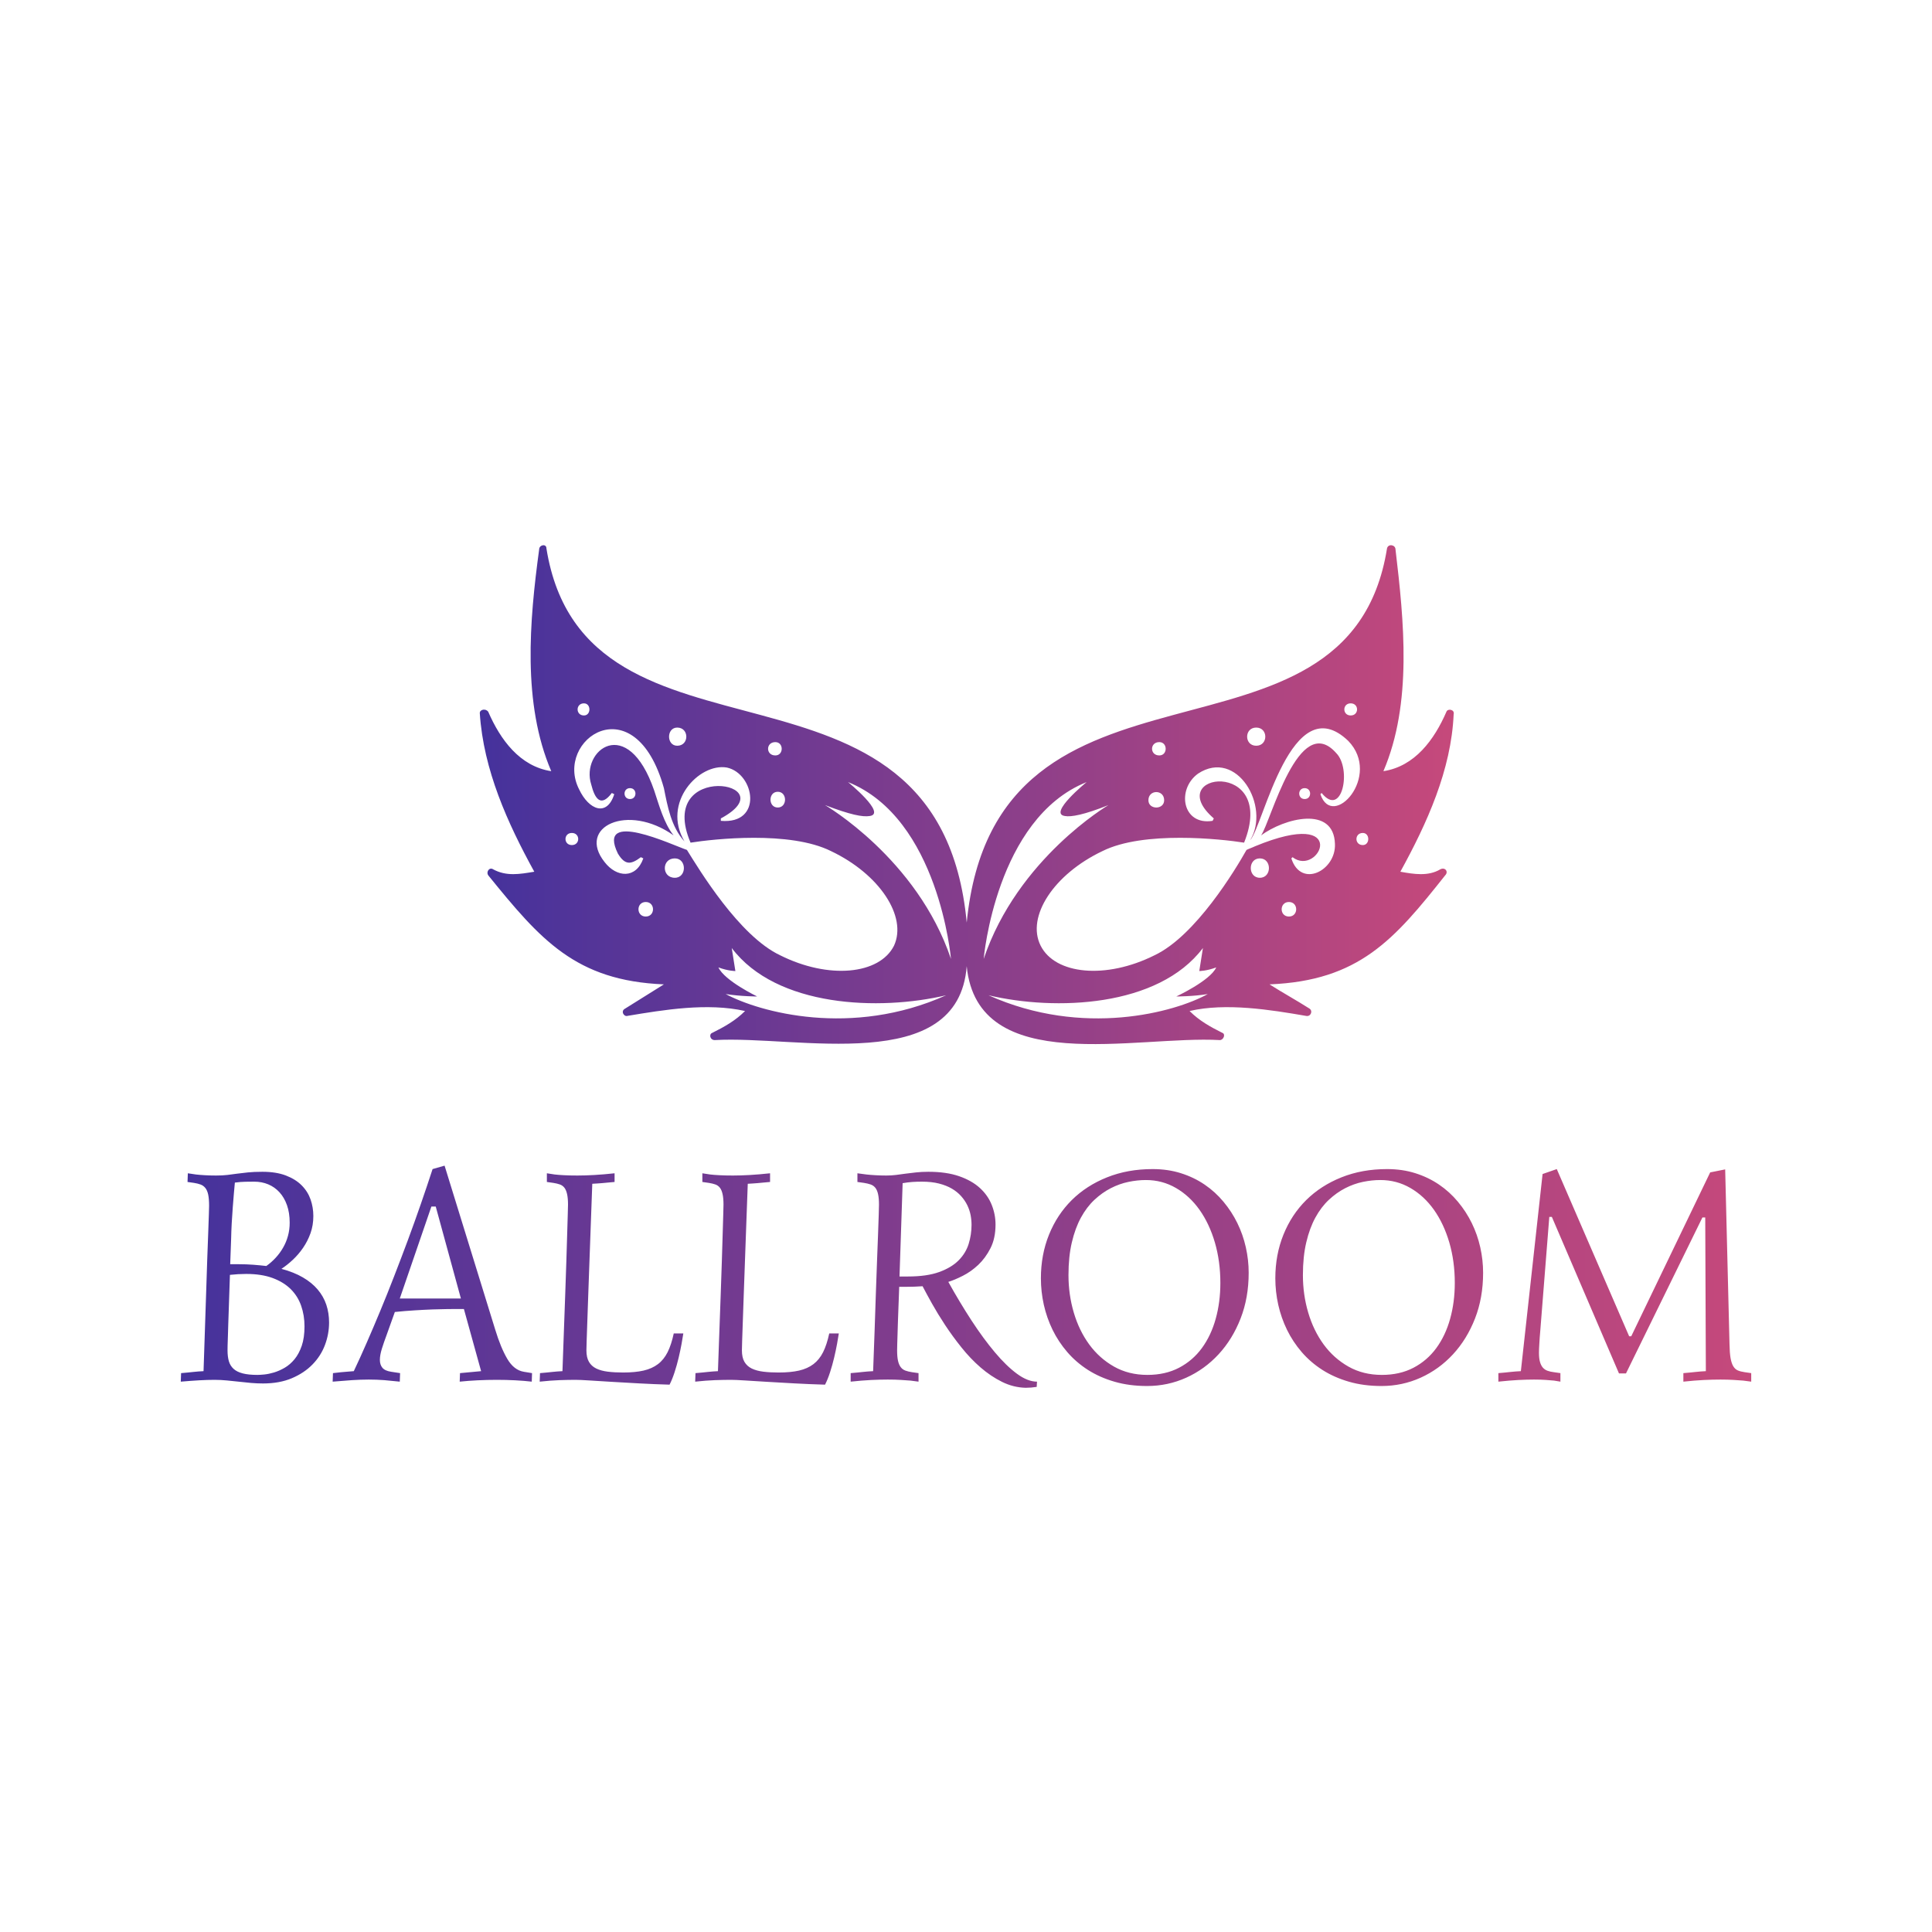
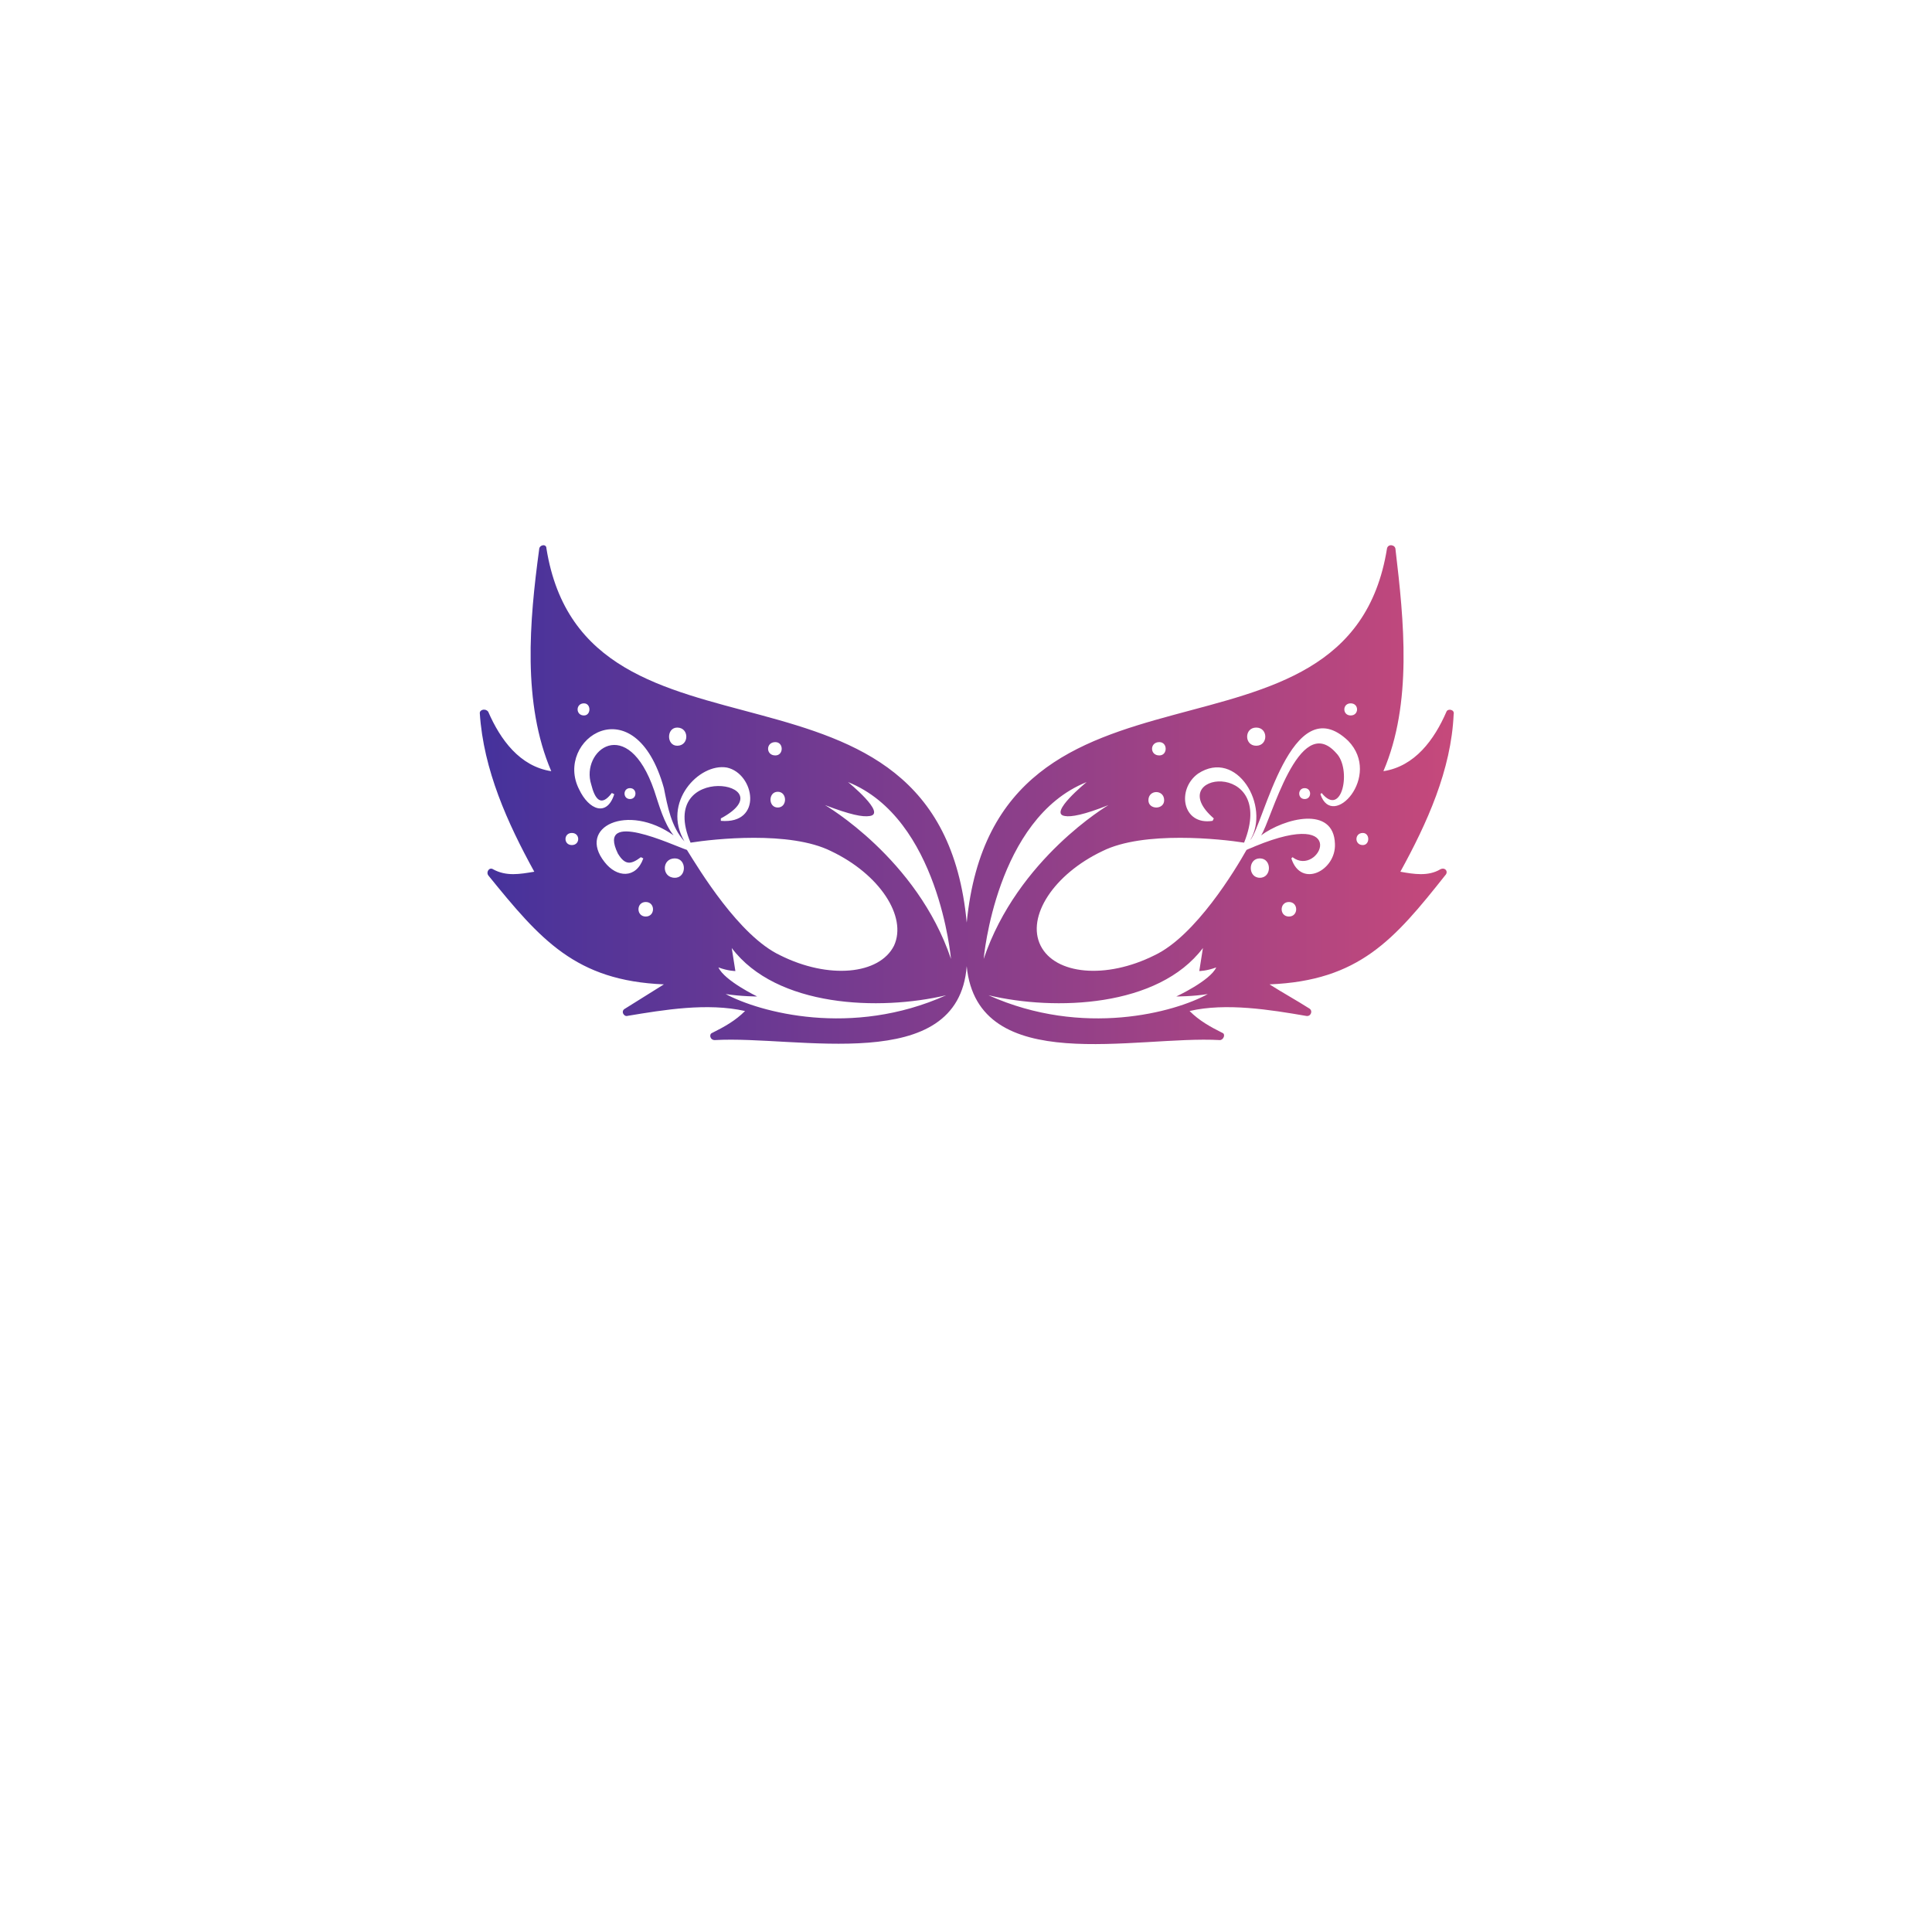
<svg xmlns="http://www.w3.org/2000/svg" width="512" height="512" viewBox="0 0 512 512" style="overflow: visible;" data-svgdocument="" id="_EoRZEoob7T3OqVCLDHCeT" class="fl-svgdocument" x="0" y="0">
  <defs id="_SD5wNixw_MtXfKJjKHLtq" transform="matrix(0.739, 0, 0, 0.739, -52.524, 182.367)" data-uid="o_f7beh321i_5">
    <linearGradient id="o_f7beh321i_3" x1="0%" y1="50%" x2="100%" y2="50%" data-uid="o_f7beh321i_6">
      <stop offset="0%" stop-color="rgb(69, 50, 156)" stop-opacity="1" data-uid="o_f7beh321i_7" />
      <stop offset="100%" stop-color="rgb(198, 73, 123)" stop-opacity="1" data-uid="o_f7beh321i_8" />
    </linearGradient>
  </defs>
  <path id="_qYdKUpxrUtZ1qapMNakHZ" d="M814 486c-10 6 -22 4 -33 2 22 -40 42 -84 44 -130 1 -4 -5 -5 -6 -2 -10 23 -26 45 -52 49 24 -56 17 -124 10 -183 0 -4 -6 -5 -7 -1 -32 200 -323 64 -347 309 -23 -245 -315 -109 -347 -309 0 -4 -6 -3 -6 1 -8 59 -14 127 10 183 -26 -4 -42 -26 -52 -49 -2 -3 -7 -2 -7 1 3 47 23 91 45 131 -12 2 -23 4 -34 -2 -3 -2 -6 2 -4 5 43 53 72 87 145 90 -11 7 -21 13 -32 20 -4 2 -1 7 2 6 30 -5 66 -11 97 -4 -8 8 -17 13 -27 18 -3 1 -2 6 2 6 68 -4 201 30 208 -61 9 92 140 57 209 61 3 0 5 -5 2 -6 -10 -5 -19 -10 -27 -18 30 -7 67 -1 96 4 4 1 6 -4 3 -6 -11 -7 -22 -13 -33 -20 74 -3 103 -37 145 -90 3 -3 0 -7 -4 -5zm-547 -51c-8 0 -8 -13 0 -13 8 0 8 13 0 13zm-2 -54c7 0 7 11 0 11 -8 0 -8 -11 0 -11zm-81 -12c10 0 10 15 0 15 -9 0 -9 -15 0 -15zm-77 -20c6 0 6 10 0 10 -7 0 -7 -10 0 -10zm-10 117c-7 0 -7 -10 0 -10 7 0 7 10 0 10zm61 59c-8 0 -8 -12 0 -12 8 0 8 12 0 12zm24 -32c-11 0 -11 -16 0 -16 10 0 10 16 0 16zm10 -23c-12 -4 -75 -34 -57 3 6 10 11 9 19 3l2 1c-6 17 -22 16 -32 3 -23 -29 19 -49 57 -22 -8 -10 -12 -25 -16 -37 -22 -64 -61 -33 -52 -5 3 12 8 19 17 7l2 1c-6 19 -21 13 -29 -4 -21 -41 46 -87 70 -1 3 15 6 32 17 44 -19 -32 12 -65 35 -61 23 5 30 47 -5 44l0 -2c56 -30 -54 -48 -25 20 19 -3 82 -10 116 7 40 19 63 54 52 78 -12 24 -54 28 -94 8 -34 -16 -67 -71 -77 -87zm-47 -51c6 0 6 9 0 9 -6 0 -6 -9 0 -9zm79 170c13 2 26 2 26 2 0 0 -27 -13 -32 -24 8 3 14 3 14 3l-3 -19c37 49 122 52 177 39 -78 35 -154 14 -182 -1zm82 -156c21 8 31 10 37 9 14 -2 -18 -28 -18 -28 75 30 85 146 85 146 -28 -83 -104 -127 -104 -127zm434 -84c7 0 7 10 0 10 -7 0 -7 -10 0 -10zm-78 20c10 0 10 15 0 15 -10 0 -10 -15 0 -15zm-80 12c7 0 7 11 0 11 -8 0 -8 -11 0 -11zm4 48c0 8 -13 8 -13 0 0 -9 13 -9 13 0zm-149 131c0 0 10 -116 85 -146 0 0 -32 26 -18 28 5 1 16 -1 36 -9 0 0 -75 44 -103 127zm159 31c0 0 14 0 26 -2 -27 15 -103 36 -181 1 55 13 140 10 177 -39l-3 19c0 0 6 0 14 -3 -5 11 -33 24 -33 24zm69 -98c-10 0 -10 -16 0 -16 10 0 10 16 0 16zm24 32c-8 0 -8 -12 0 -12 8 0 8 12 0 12zm26 -101l1 -1c17 21 25 -20 12 -33 -31 -35 -54 57 -62 68 19 -14 60 -25 61 7 1 22 -28 37 -36 12l1 -1c22 17 49 -42 -31 -9 -2 1 -5 2 -7 3 -9 16 -42 71 -76 87 -40 20 -82 16 -94 -8 -12 -24 11 -59 51 -78 34 -17 98 -10 117 -7 28 -70 -69 -58 -25 -20l-1 2c-25 4 -30 -26 -12 -39 32 -21 60 27 43 55 11 -12 34 -127 81 -82 28 29 -13 74 -23 44zm-13 4c-6 0 -6 -9 0 -9 6 0 6 9 0 9zm48 38c-7 0 -7 -10 0 -10 6 0 6 10 0 10z" stroke="none" fill="url(#o_f7beh321i_3)" transform="matrix(0.321, 0, 0, 0.321, 120.409, 74.367)" stroke-width="1" data-uid="o_f7beh321i_9" />
-   <path text="BALLROOM" text-anchor="middle" font-size="100" letter-spacing="0" side="left" offset="0.5" dx="0" dy="0" space="preserve" href="#" font-family="Simonetta" font-scale="contain" transform="matrix(0.813, 0, 0, 0.813, 256.121, 366.152)" x="0" y="0" fill="url(#o_f7beh321i_3)" data-fl-textpath="" id="_c5Vo0MLUYD10x12GJRA4X" data-uid="o_f7beh321i_10" d="M-212.894-54L-212.894-54Q-212.894-50.98 -213.814-48.39Q-214.744-45.8 -216.234-43.63Q-217.724-41.46 -219.584-39.72Q-221.434-37.99 -223.294-36.77L-223.294-36.77Q-219.234-35.69 -216.304-33.98Q-213.374-32.28 -211.474-30.03Q-209.574-27.78 -208.664-25.07Q-207.764-22.36 -207.764-19.29L-207.764-19.29Q-207.764-15.53 -209.104-11.96Q-210.444-8.4 -213.154-5.62Q-215.864-2.83 -219.894-1.12Q-223.924 0.59 -229.294 0.59L-229.294 0.59Q-231.254 0.59 -233.204 0.42Q-235.154 0.24 -237.104 0.02Q-239.064-0.2 -241.064-0.39Q-243.064-0.59 -245.064-0.59L-245.064-0.59Q-247.414-0.59 -250.074-0.44Q-252.734-0.29 -256.104 0L-256.104 0L-256.004-2.78Q-254.734-2.88 -253.764-2.98Q-252.784-3.08 -251.954-3.17Q-251.124-3.27 -250.344-3.32Q-249.564-3.37 -248.684-3.42L-248.684-3.42Q-248.194-18.21 -247.804-29.93L-247.804-29.93Q-247.654-34.91 -247.484-39.75Q-247.314-44.58 -247.164-48.39Q-247.024-52.2 -246.944-54.64Q-246.874-57.08 -246.874-57.32L-246.874-57.32Q-246.874-59.57 -247.164-60.96Q-247.464-62.35 -248.094-63.13Q-248.734-63.92 -249.654-64.26Q-250.584-64.6 -251.804-64.79L-251.804-64.79L-253.904-65.09L-253.804-67.92Q-252.634-67.72 -251.174-67.53L-251.174-67.53Q-249.904-67.38 -248.244-67.29Q-246.584-67.19 -244.584-67.19L-244.584-67.19Q-242.484-67.19 -240.894-67.38Q-239.304-67.58 -237.694-67.8Q-236.084-68.02 -234.184-68.21Q-232.274-68.41 -229.494-68.41L-229.494-68.41Q-225.004-68.41 -221.824-67.19Q-218.654-65.97 -216.674-63.96Q-214.694-61.96 -213.794-59.38Q-212.894-56.79 -212.894-54ZM-240.084-34.81L-240.084-34.81Q-240.284-28.37 -240.474-23.19L-240.474-23.19Q-240.574-21 -240.624-18.8Q-240.674-16.6 -240.744-14.82Q-240.824-13.04 -240.844-11.79Q-240.864-10.55 -240.864-10.21L-240.864-10.21Q-240.864-8.15 -240.434-6.67Q-239.994-5.18 -238.894-4.17Q-237.794-3.17 -235.914-2.69Q-234.034-2.2 -231.104-2.2L-231.104-2.2Q-230.324-2.2 -228.854-2.34Q-227.394-2.49 -225.684-3Q-223.974-3.52 -222.214-4.54Q-220.454-5.57 -219.014-7.32Q-217.574-9.08 -216.674-11.69Q-215.774-14.31 -215.774-18.02L-215.774-18.02Q-215.774-21.63 -216.874-24.76Q-217.964-27.88 -220.284-30.18Q-222.604-32.47 -226.194-33.79Q-229.784-35.11 -234.764-35.11L-234.764-35.11Q-237.404-35.11 -240.084-34.81ZM-239.994-38.28L-237.204-38.28Q-234.714-38.28 -232.494-38.11Q-230.274-37.94 -228.224-37.7L-228.224-37.7Q-226.564-38.87 -225.174-40.38Q-223.774-41.89 -222.754-43.68Q-221.724-45.46 -221.164-47.51Q-220.604-49.56 -220.604-51.81L-220.604-51.81Q-220.604-55.03 -221.484-57.52Q-222.364-60.01 -223.924-61.72Q-225.484-63.43 -227.584-64.31Q-229.684-65.19 -232.174-65.19L-232.174-65.19Q-233.594-65.19 -235.054-65.16Q-236.524-65.14 -238.474-64.89L-238.474-64.89Q-238.624-63.48 -238.794-61.35Q-238.964-59.23 -239.164-56.74Q-239.354-54.25 -239.504-51.59Q-239.644-48.93 -239.694-46.48L-239.694-46.48L-239.994-38.28ZM-172.996-57.08L-174.416-57.08L-184.716-27.1L-164.796-27.1L-172.996-57.08ZM-174.026-69.29L-170.116-70.41L-153.616-16.99Q-151.806-11.04 -149.656-7.4Q-147.506-3.76 -144.286-3.22L-144.286-3.22L-141.606-2.78L-141.696 0Q-144.186-0.29 -147.096-0.44Q-149.996-0.59 -153.026-0.59L-153.026-0.59Q-156.246-0.59 -159.326-0.44Q-162.406-0.29 -165.186 0L-165.186 0L-165.086-2.78L-158.206-3.42L-163.816-23.68L-165.726-23.68Q-167.036-23.68 -169.186-23.66Q-171.336-23.63 -174.046-23.54Q-176.756-23.44 -179.886-23.24Q-183.006-23.05 -186.326-22.71L-186.326-22.71L-189.016-15.19Q-189.896-12.84 -190.556-10.74Q-191.206-8.64 -191.206-7.08L-191.206-7.08Q-191.206-5.52 -190.376-4.52Q-189.546-3.52 -187.496-3.22L-187.496-3.22L-184.616-2.78L-184.716 0Q-187.356-0.29 -189.766-0.49Q-192.186-0.68 -194.826-0.68L-194.826-0.68Q-197.456-0.68 -200.296-0.49Q-203.126-0.29-206.596 0L-206.596 0L-206.496-2.78Q-205.076-2.93 -203.806-3.08L-203.806-3.08Q-202.686-3.17 -201.566-3.27Q-200.436-3.37 -199.706-3.42L-199.706-3.42Q-197.706-7.62 -195.536-12.6Q-193.356-17.58 -191.086-23.05Q-188.816-28.52 -186.546-34.38Q-184.276-40.23 -182.076-46.14Q-179.886-52.05 -177.856-57.91Q-175.826-63.77 -174.026-69.29L-174.026-69.29ZM-131.69-3.42L-131.69-3.42Q-131.45-9.91 -131.23-16.26Q-131.01-22.61 -130.79-28.42Q-130.57-34.23 -130.42-39.26Q-130.27-44.29 -130.15-48.14Q-130.03-52 -129.96-54.49Q-129.88-56.98 -129.88-57.71L-129.88-57.71Q-129.88-59.81 -130.18-61.13Q-130.47-62.45 -131.05-63.21Q-131.64-63.96 -132.54-64.28Q-133.45-64.6 -134.67-64.79L-134.67-64.79L-136.77-65.09L-136.77-67.92Q-135.69-67.72 -134.23-67.53L-134.23-67.53Q-132.96-67.38 -131.13-67.29Q-129.3-67.19 -126.81-67.19L-126.81-67.19Q-124.32-67.19 -121.31-67.36Q-118.31-67.53 -114.7-67.92L-114.7-67.92L-114.7-65.09Q-115.97-64.99 -116.92-64.89Q-117.87-64.79 -118.7-64.72Q-119.53-64.65 -120.31-64.6Q-121.09-64.55 -121.97-64.5L-121.97-64.5Q-122.22-58.01 -122.44-51.64Q-122.66-45.26 -122.88-39.48Q-123.1-33.69 -123.27-28.64Q-123.44-23.58 -123.58-19.73Q-123.73-15.87 -123.8-13.38Q-123.88-10.89 -123.88-10.21L-123.88-10.21Q-123.88-7.86 -123.05-6.45Q-122.22-5.03 -120.65-4.27Q-119.09-3.52 -116.89-3.25Q-114.7-2.98 -111.91-2.98L-111.91-2.98Q-108.01-2.98 -105.25-3.61Q-102.49-4.25 -100.56-5.71Q-98.63-7.18 -97.41-9.62Q-96.19-12.06 -95.41-15.72L-95.41-15.72L-92.29-15.72Q-92.48-14.4 -92.87-12.28Q-93.26-10.16 -93.82-7.79Q-94.38-5.42 -95.14-3.08Q-95.9-0.73 -96.78 0.98L-96.78 0.98Q-101.95 0.83 -106.84 0.56Q-111.72 0.29 -115.8 0.05Q-119.87-0.2 -122.9-0.39Q-125.93-0.59 -127.39-0.59L-127.39-0.59Q-129.88-0.59 -132.67-0.49Q-135.45-0.39 -139.11 0L-139.11 0L-139.01-2.78Q-137.74-2.88 -136.77-2.98Q-135.79-3.08 -134.96-3.17Q-134.13-3.27 -133.35-3.32Q-132.57-3.37 -131.69-3.42ZM-81.006-3.42L-81.006-3.42Q-80.766-9.91 -80.546-16.26Q-80.326-22.61 -80.106-28.42Q-79.886-34.23 -79.736-39.26Q-79.586-44.29 -79.466-48.14Q-79.346-52 -79.276-54.49Q-79.196-56.98 -79.196-57.71L-79.196-57.71Q-79.196-59.81 -79.496-61.13Q-79.786-62.45 -80.366-63.21Q-80.956-63.96 -81.856-64.28Q-82.766-64.6 -83.986-64.79L-83.986-64.79L-86.086-65.09L-86.086-67.92Q-85.006-67.72 -83.546-67.53L-83.546-67.53Q-82.276-67.38 -80.446-67.29Q-78.616-67.19 -76.126-67.19L-76.126-67.19Q-73.636-67.19 -70.626-67.36Q-67.626-67.53 -64.016-67.92L-64.016-67.92L-64.016-65.09Q-65.286-64.99 -66.236-64.89Q-67.186-64.79 -68.016-64.72Q-68.846-64.65 -69.626-64.6Q-70.406-64.55 -71.286-64.5L-71.286-64.5Q-71.536-58.01 -71.756-51.64Q-71.976-45.26 -72.196-39.48Q-72.416-33.69 -72.586-28.64Q-72.756-23.58 -72.896-19.73Q-73.046-15.87 -73.116-13.38Q-73.196-10.89 -73.196-10.21L-73.196-10.21Q-73.196-7.86 -72.366-6.45Q-71.536-5.03 -69.966-4.27Q-68.406-3.52 -66.206-3.25Q-64.016-2.98 -61.226-2.98L-61.226-2.98Q-57.326-2.98 -54.566-3.61Q-51.806-4.25 -49.876-5.71Q-47.946-7.18 -46.726-9.62Q-45.506-12.06 -44.726-15.72L-44.726-15.72L-41.606-15.72Q-41.796-14.4 -42.186-12.28Q-42.576-10.16 -43.136-7.79Q-43.696-5.42 -44.456-3.08Q-45.216-0.73 -46.096 0.98L-46.096 0.98Q-51.266 0.83 -56.156 0.56Q-61.036 0.29 -65.116 0.05Q-69.186-0.2 -72.216-0.39Q-75.246-0.59 -76.706-0.59L-76.706-0.59Q-79.196-0.59 -81.986-0.49Q-84.766-0.39 -88.426 0L-88.426 0L-88.326-2.78Q-87.056-2.88 -86.086-2.98Q-85.106-3.08 -84.276-3.17Q-83.446-3.27 -82.666-3.32Q-81.886-3.37 -81.006-3.42ZM-37.743 0L-37.743-2.78Q-36.473-2.88 -35.503-2.98Q-34.523-3.08 -33.693-3.17Q-32.863-3.27 -32.083-3.32Q-31.303-3.37 -30.423-3.42L-30.423-3.42Q-30.173-9.91 -29.953-16.26Q-29.733-22.61 -29.543-28.42Q-29.343-34.23 -29.153-39.26Q-28.953-44.29 -28.813-48.14Q-28.663-52 -28.593-54.49Q-28.513-56.98 -28.513-57.71L-28.513-57.71Q-28.513-59.81 -28.813-61.13Q-29.103-62.45 -29.713-63.21Q-30.323-63.96 -31.253-64.28Q-32.183-64.6 -33.403-64.79L-33.403-64.79L-35.543-65.09L-35.543-67.92Q-34.183-67.72 -32.613-67.53L-32.613-67.53Q-31.303-67.38 -29.613-67.29Q-27.933-67.19 -26.123-67.19L-26.123-67.19Q-24.463-67.19 -22.953-67.38Q-21.433-67.58 -19.823-67.8Q-18.213-68.02 -16.403-68.21Q-14.603-68.41 -12.403-68.41L-12.403-68.41Q-6.543-68.41 -2.393-66.97Q 1.757-65.53  4.397-63.11Q 7.027-60.69  8.247-57.59Q 9.477-54.49  9.477-51.22L 9.477-51.22Q 9.477-46.73  7.837-43.51Q 6.197-40.28  3.837-38.06Q 1.467-35.84 -1.193-34.5Q-3.853-33.15 -5.913-32.52L-5.913-32.52Q-2.193-25.83  1.657-19.92Q 5.517-14.01  9.257-9.57Q 12.987-5.13  16.477-2.56Q 19.967 0  22.997 0L 22.997 0L 22.897 1.71Q 21.047 2  19.287 2L 19.287 2Q 15.287 1.9  11.597 0.07Q 7.907-1.76  4.587-4.64Q 1.267-7.52 -1.633-11.16Q-4.543-14.79 -6.963-18.46Q-9.373-22.12 -11.233-25.44Q-13.083-28.76 -14.303-31.1L-14.303-31.1Q-15.573-31.01 -16.973-30.96Q-18.363-30.91 -19.923-30.91L-19.923-30.91L-21.923-30.91Q-21.973-29.44 -22.043-27.51Q-22.123-25.59 -22.193-23.54Q-22.263-21.48 -22.343-19.38Q-22.413-17.29 -22.463-15.48Q-22.513-13.67 -22.563-12.28Q-22.603-10.89 -22.603-10.21L-22.603-10.21Q-22.603-8.11 -22.313-6.81Q-22.023-5.52 -21.433-4.74Q-20.853-3.96 -19.923-3.61Q-18.993-3.27 -17.723-3.08L-17.723-3.08L-15.623-2.78L-15.623 0Q-16.703-0.15 -18.213-0.34L-18.213-0.34Q-19.483-0.44 -21.343-0.56Q-23.193-0.68 -25.633-0.68L-25.633-0.68Q-28.123-0.68 -31.103-0.54Q-34.083-0.39 -37.743 0L-37.743 0ZM-20.803-64.7L-21.823-34.28L-19.043-34.28Q-12.943-34.28 -8.933-35.72Q-4.933-37.16 -2.593-39.5Q-0.243-41.85  0.707-44.87Q 1.657-47.9  1.657-51.12L 1.657-51.12Q 1.657-52.69  1.347-54.32Q 1.027-55.96  0.267-57.52Q-0.493-59.08 -1.733-60.47Q-2.983-61.87 -4.763-62.92Q-6.543-63.96 -8.963-64.58Q-11.373-65.19 -14.503-65.19L-14.503-65.19Q-16.263-65.19 -17.673-65.09Q-19.093-64.99 -20.803-64.7L-20.803-64.7ZM 33.255-34.72L 33.255-34.72Q 33.255-28.37  34.985-22.51Q 36.715-16.65  40.015-12.13Q 43.315-7.62  48.095-4.91Q 52.885-2.2  58.985-2.2L 58.985-2.2Q 64.845-2.2  69.315-4.54Q 73.775-6.88  76.755-10.96Q 79.735-15.04  81.245-20.48Q 82.765-25.93  82.765-32.18L 82.765-32.18Q 82.765-39.21  80.985-45.34Q 79.195-51.46  75.975-56.01Q 72.755-60.55  68.285-63.13Q 63.815-65.72  58.495-65.72L 58.495-65.72Q 55.715-65.72  52.785-65.11Q 49.855-64.5  47.045-63.06Q 44.235-61.62  41.725-59.28Q 39.205-56.93  37.325-53.49Q 35.445-50.05  34.355-45.41Q 33.255-40.77  33.255-34.72ZM 24.265-33.69L 24.265-33.69Q 24.265-41.36  26.905-47.9Q 29.545-54.44  34.325-59.18Q 39.115-63.92  45.825-66.6Q 52.535-69.29  60.695-69.29L 60.695-69.29Q 65.675-69.29  69.925-67.94Q 74.165-66.6  77.635-64.23Q 81.105-61.87  83.785-58.64Q 86.475-55.42  88.305-51.68Q 90.135-47.95  91.065-43.8Q 91.995-39.65  91.995-35.5L 91.995-35.5Q 91.995-27.34  89.355-20.58Q 86.715-13.82  82.175-8.91Q 77.635-4  71.635-1.29Q 65.625 1.42  58.885 1.42L 58.885 1.42Q 53.075 1.42  48.265 0.02Q 43.455-1.37  39.595-3.83Q 35.745-6.3  32.865-9.64Q 29.985-12.99  28.075-16.89Q 26.175-20.8  25.215-25.07Q 24.265-29.35  24.265-33.69ZM 109.671-34.72L 109.671-34.72Q 109.671-28.37  111.401-22.51Q 113.131-16.65  116.431-12.13Q 119.731-7.62  124.511-4.91Q 129.301-2.2  135.401-2.2L 135.401-2.2Q 141.261-2.2  145.731-4.54Q 150.191-6.88  153.171-10.96Q 156.151-15.04  157.661-20.48Q 159.181-25.93  159.181-32.18L 159.181-32.18Q 159.181-39.21  157.401-45.34Q 155.611-51.46  152.391-56.01Q 149.171-60.55  144.701-63.13Q 140.231-65.72  134.911-65.72L 134.911-65.72Q 132.131-65.72  129.201-65.11Q 126.271-64.5  123.461-63.06Q 120.651-61.62  118.141-59.28Q 115.621-56.93  113.741-53.49Q 111.861-50.05  110.771-45.41Q 109.671-40.77  109.671-34.72ZM 100.681-33.69L 100.681-33.69Q 100.681-41.36  103.321-47.9Q 105.961-54.44  110.741-59.18Q 115.531-63.92  122.241-66.6Q 128.951-69.29  137.111-69.29L 137.111-69.29Q 142.091-69.29  146.341-67.94Q 150.581-66.6  154.051-64.23Q 157.521-61.87  160.201-58.64Q 162.891-55.42  164.721-51.68Q 166.551-47.95  167.481-43.8Q 168.411-39.65  168.411-35.5L 168.411-35.5Q 168.411-27.34  165.771-20.58Q 163.131-13.82  158.591-8.91Q 154.051-4  148.051-1.29Q 142.041 1.42  135.301 1.42L 135.301 1.42Q 129.491 1.42  124.681 0.02Q 119.871-1.37  116.011-3.83Q 112.161-6.3  109.281-9.64Q 106.401-12.99  104.491-16.89Q 102.591-20.8  101.631-25.07Q 100.681-29.35  100.681-33.69ZM 247.317-69.19L 248.727-12.3Q 248.777-9.42  249.067-7.71Q 249.367-6.01  249.947-5.03Q 250.537-4.05  251.437-3.66Q 252.347-3.27  253.707-3.08L 253.707-3.08L 255.807-2.78L 255.807 0Q 254.737-0.15  253.227-0.34L 253.227-0.34Q 251.957-0.44  250.097-0.56Q 248.237-0.68  245.797-0.68L 245.797-0.68Q 243.307-0.68  240.327-0.54Q 237.357-0.39  233.687 0L 233.687 0L 233.687-2.78Q 234.957-2.88  235.937-2.98Q 236.917-3.08  237.747-3.17Q 238.577-3.27  239.357-3.32Q 240.137-3.37  241.017-3.42L 241.017-3.42L 240.817-53.52L 239.897-53.52L 214.987-2.69L 212.697-2.69L 190.817-53.71L 189.987-53.71L 187.007-16.11Q 186.917-15.38  186.867-14.43Q 186.817-13.48  186.747-12.52Q 186.667-11.57  186.647-10.74Q 186.617-9.91  186.617-9.42L 186.617-9.42Q 186.617-7.52  186.967-6.37Q 187.307-5.22  187.917-4.54Q 188.527-3.86  189.427-3.54Q 190.327-3.22  191.507-3.08L 191.507-3.08L 193.607-2.78L 193.607 0Q 192.817-0.15  191.557-0.34L 191.557-0.34Q 190.477-0.44  188.867-0.56Q 187.257-0.68  185.007-0.68L 185.007-0.68Q 182.767-0.68  179.907-0.54Q 177.047-0.39  173.387 0L 173.387 0L 173.387-2.78Q 174.657-2.88  175.637-2.98Q 176.607-3.08  177.437-3.17Q 178.267-3.27  179.057-3.32Q 179.837-3.37  180.717-3.42L 180.717-3.42L 187.797-67.68L 192.427-69.29L 216.017-14.79L 216.697-14.79L 242.427-68.21L 247.317-69.19Z" />
</svg>